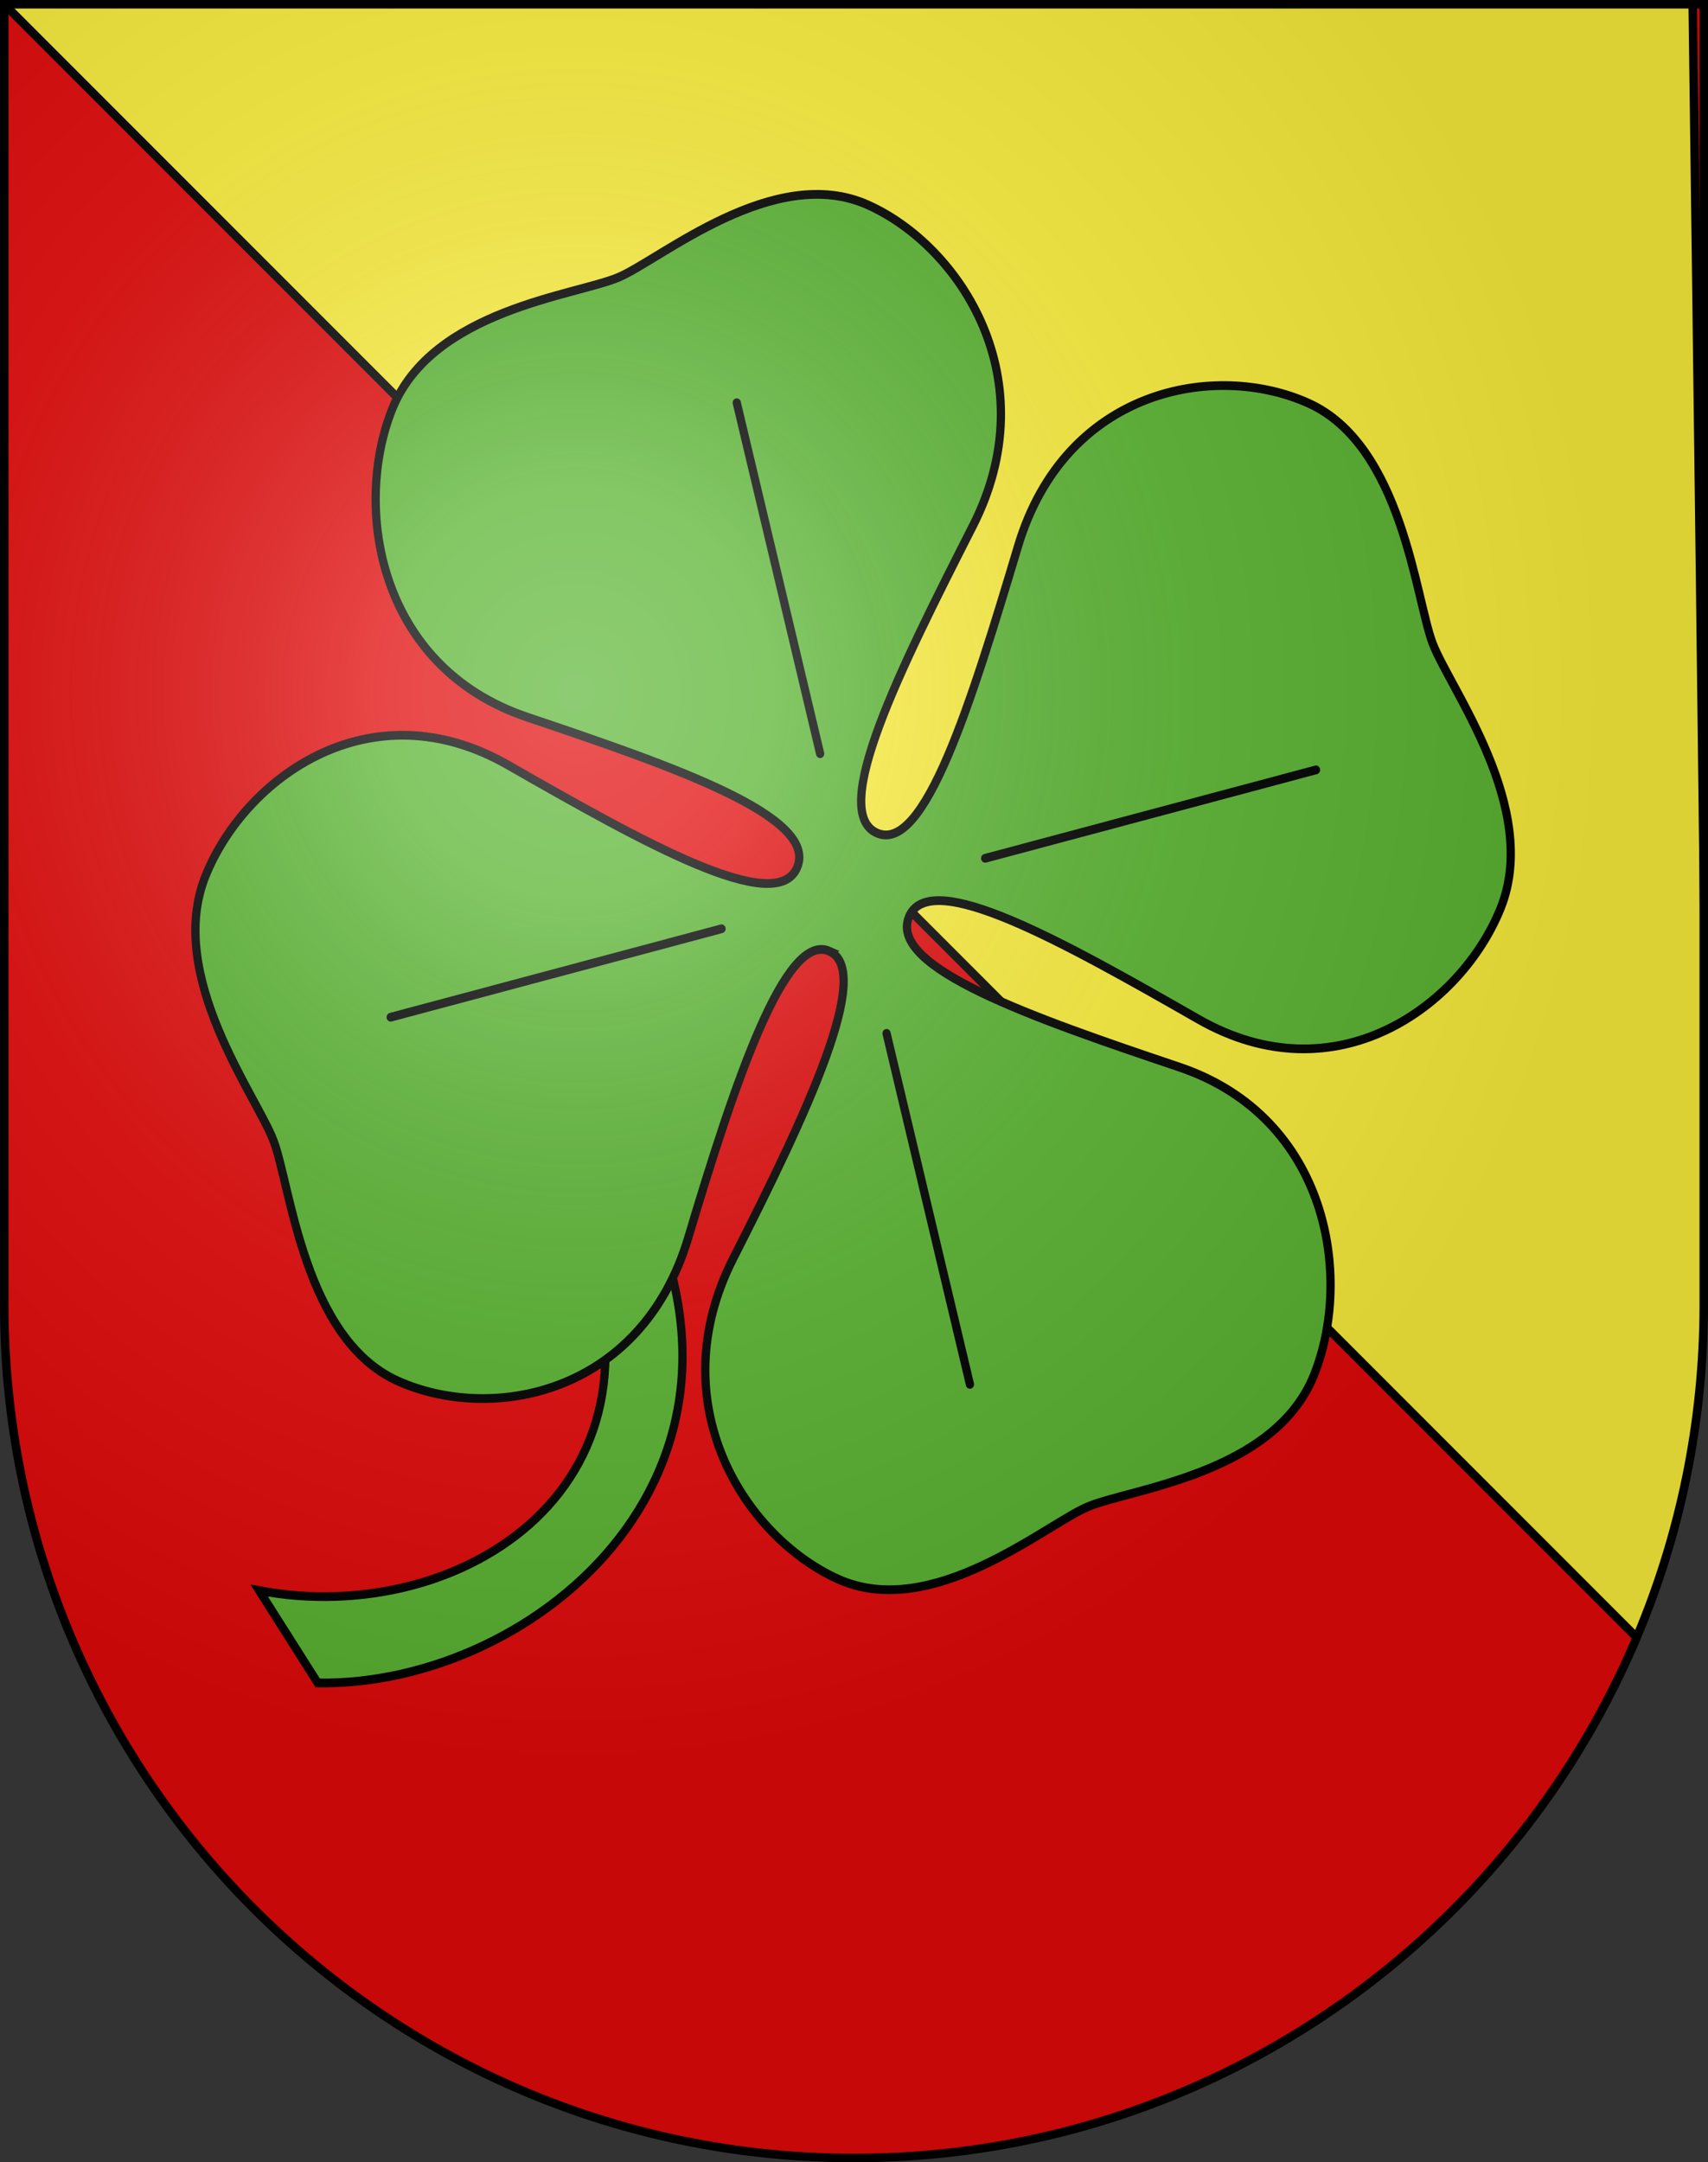
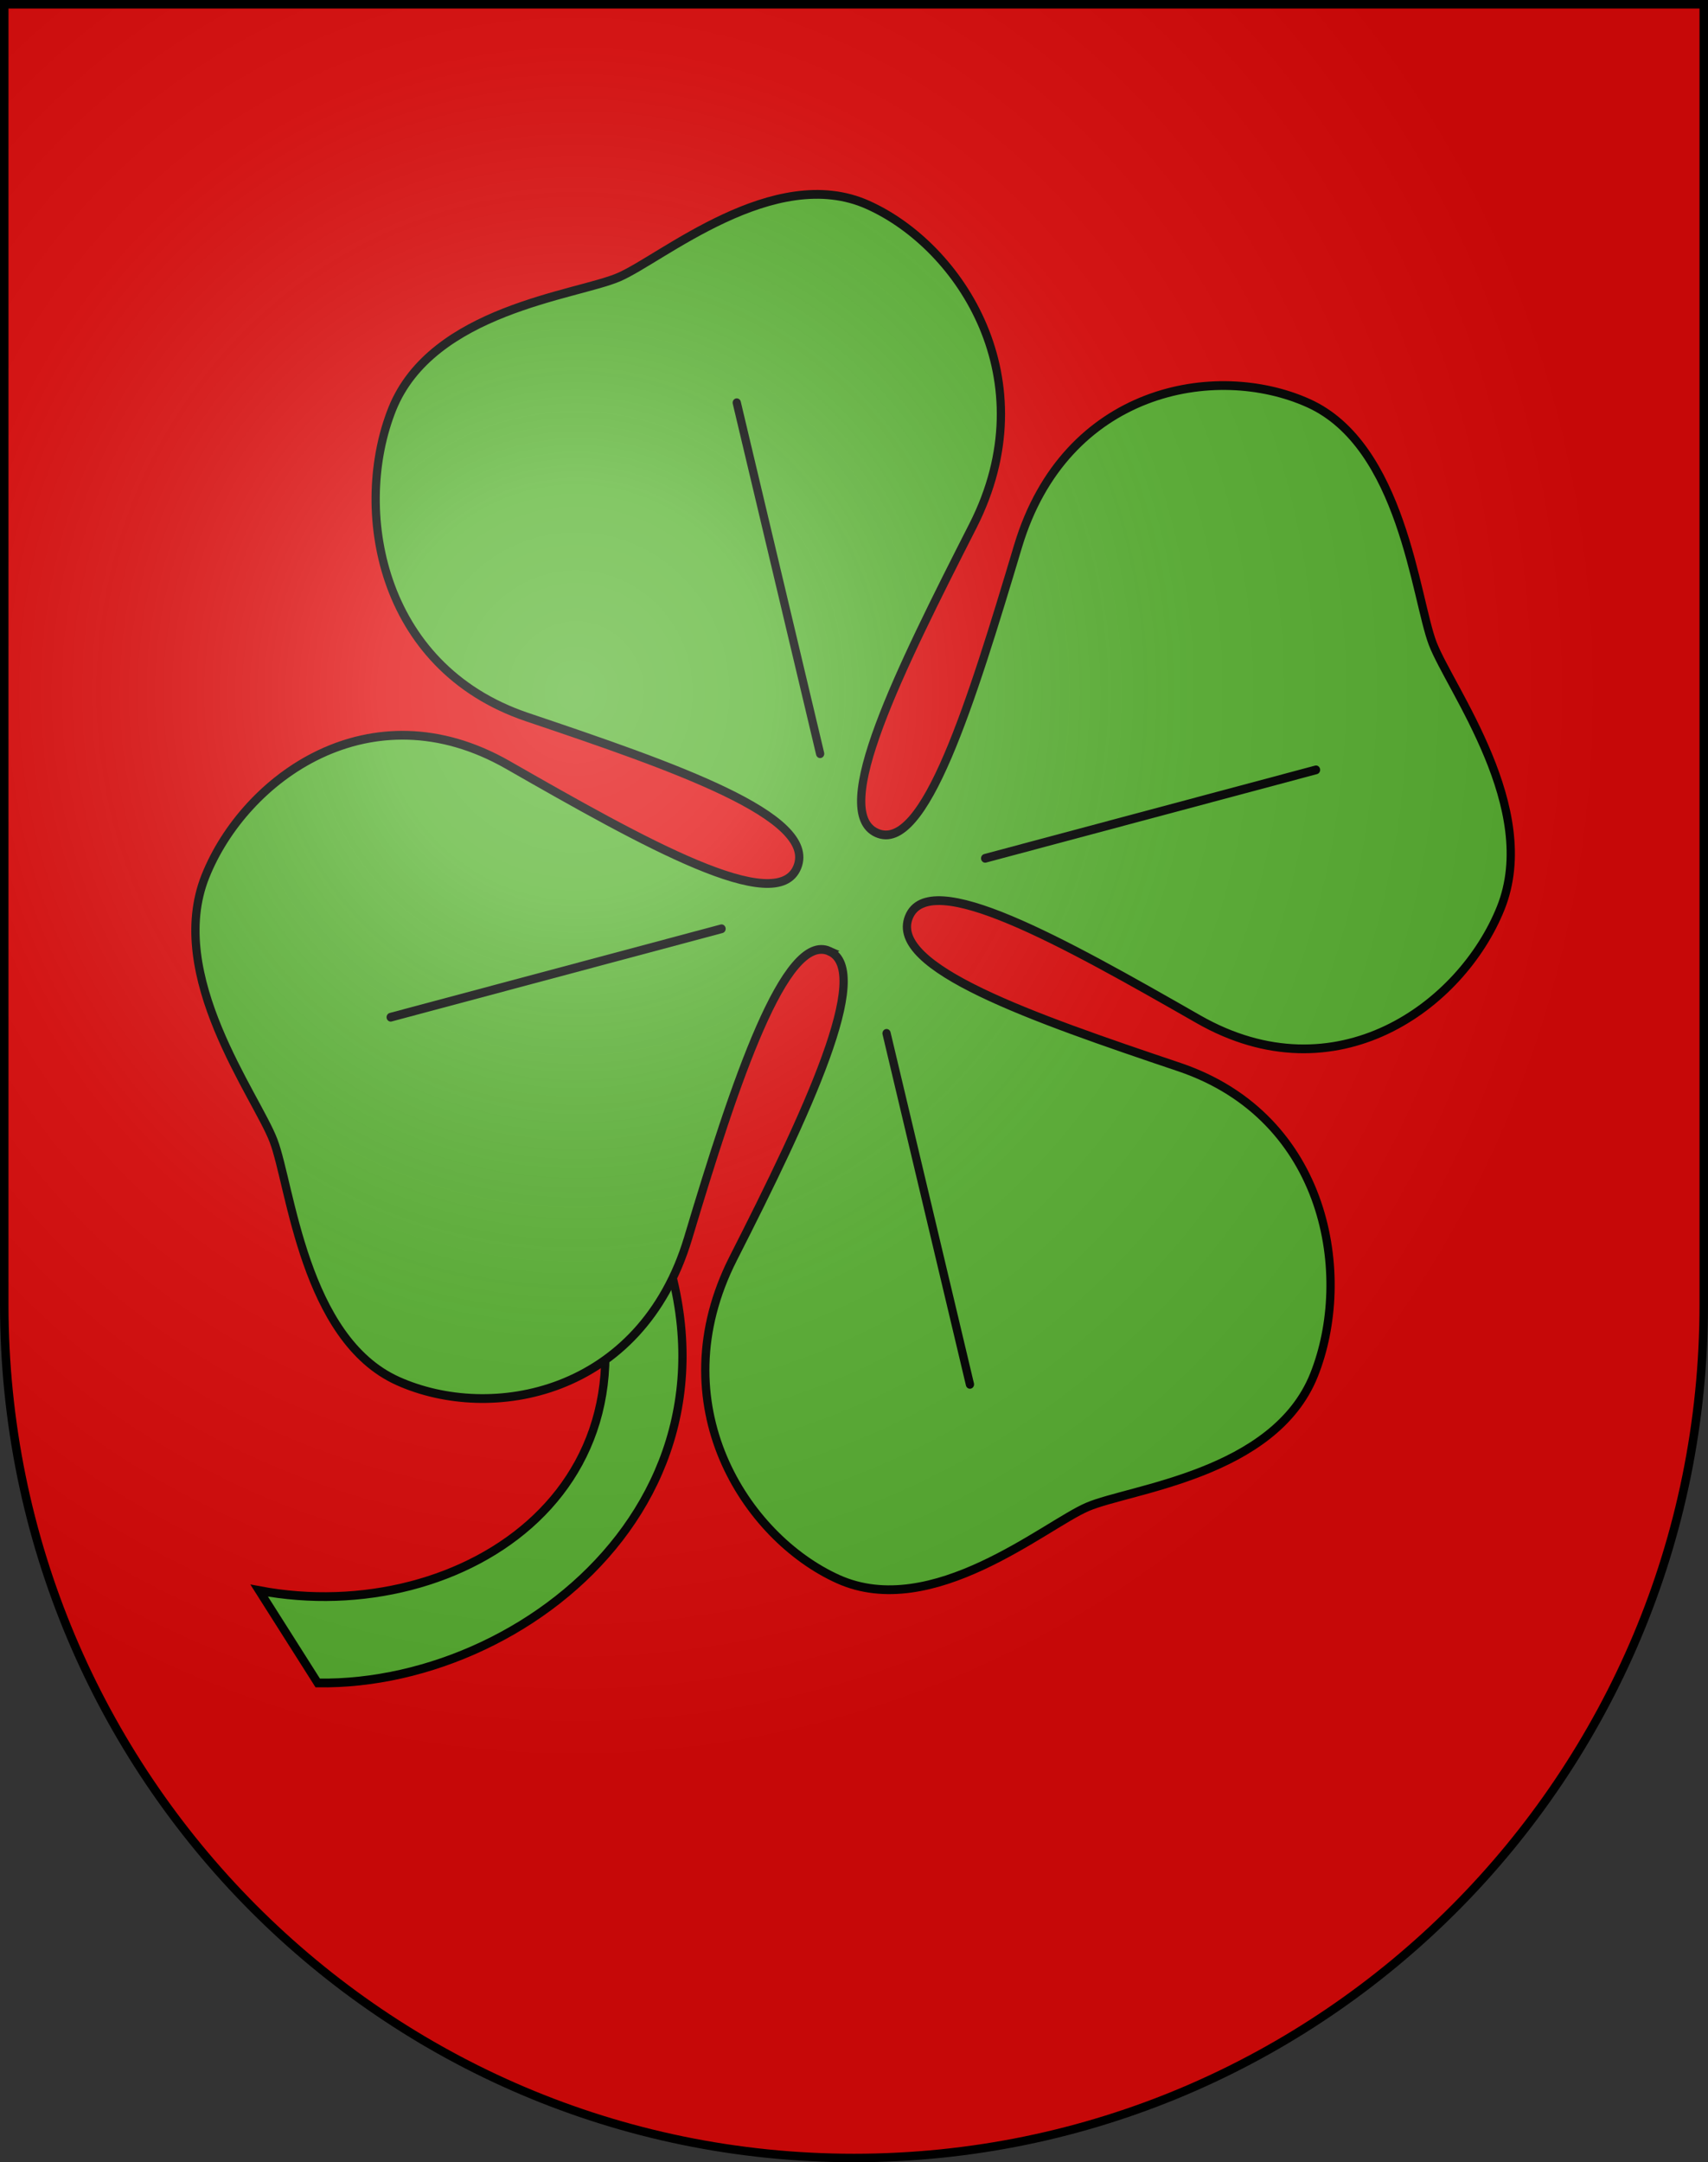
<svg xmlns="http://www.w3.org/2000/svg" xmlns:xlink="http://www.w3.org/1999/xlink" version="1.0" width="603" height="763" id="svg20">
  <rect width="100%" height="100%" fill="#333333" stroke="none" />
  <desc id="desc22">Coat of Arms of Canton of Freiburg (Fribourg)</desc>
  <defs id="defs29">
    <linearGradient id="linearGradient2893">
      <stop id="stop2895" style="stop-color:#ffffff;stop-opacity:0.314" offset="0" />
      <stop id="stop2897" style="stop-color:#ffffff;stop-opacity:0.251" offset="0.19" />
      <stop id="stop2901" style="stop-color:#6b6b6b;stop-opacity:0.125" offset="0.6" />
      <stop id="stop2899" style="stop-color:#000000;stop-opacity:0.125" offset="1" />
    </linearGradient>
    <radialGradient cx="858.042" cy="579.933" r="300" fx="858.042" fy="579.933" id="radialGradient3236" xlink:href="#linearGradient2893" gradientUnits="userSpaceOnUse" gradientTransform="matrix(1.215,0,0,1.267,-839.192,-490.489)" />
    <clipPath id="clipPath4306">
-       <path d="m 1.5,1.5 0,458.868 C 1.5,626.679 135.815,761.5 301.5,761.5 467.185,761.5 601.5,626.679 601.5,460.368 L 601.5,1.5 1.5,1.5 z" id="path4308" style="fill:none;stroke:#000000;stroke-width:3;stroke-miterlimit:4;stroke-opacity:1;stroke-dasharray:none;display:inline" />
-     </clipPath>
+       </clipPath>
  </defs>
  <g id="layer1" style="display:inline">
    <path d="m 1.5,1.5 0,458.868 C 1.5,626.678 135.815,761.5 301.5,761.5 467.185,761.5 601.5,626.678 601.5,460.368 l 0,-458.868 -600,0 z" id="path1899" style="fill:#e20909;fill-opacity:1" />
    <path d="M 0.745,0.745 C 578.956,578.956 601.31,601.31 603.545,603.545 605.78,605.78 597.584,0.745 597.584,0.745 z" clip-path="url(#clipPath4306)" id="path3500" style="fill:#fcef3c;fill-opacity:1;stroke:#000000;stroke-width:3;stroke-linecap:butt;stroke-linejoin:miter;stroke-miterlimit:4;stroke-opacity:1;stroke-dasharray:none;display:inline" />
  </g>
  <g id="layer2" style="display:inline">
    <g transform="matrix(2.585,0,0,2.741,-14.17,28.721)" id="g3022" style="fill:#5ab532;stroke:#000000;stroke-width:1.127;stroke-miterlimit:4;stroke-opacity:1;stroke-dasharray:none">
      <g transform="matrix(0.991,-0.137,0.137,0.991,-13.26,17.468)" id="g3005" style="fill:#5ab532;stroke:#000000;stroke-width:1.127;stroke-miterlimit:4;stroke-opacity:1;stroke-dasharray:none">
        <path d="m 78.56,141.22 c 10.89,35.553 -22.342,49.973 -49.159,41.272 l 6.292,12.874 c 29.749,4.565 68.86,-18.779 50.893,-60.104" id="path5128" style="color:#000000;fill:#5ab532;fill-opacity:1;fill-rule:evenodd;stroke:#000000;stroke-width:1.127;stroke-linecap:butt;stroke-linejoin:miter;stroke-miterlimit:4;stroke-opacity:1;stroke-dasharray:none;stroke-dashoffset:0;marker:none;visibility:visible;display:inline;overflow:visible;enable-background:accumulate" />
        <path d="m 117.786,111.653 c -5.635,-3.367 -15.066,14.842 -24.166,33.925 C 84.429,164.812 63.658,165.418 51.848,158.372 39.89,151.227 40.801,131.488 39.269,125.408 37.738,119.328 27.581,102.378 34.725,90.42 41.787,78.619 60.365,69.31 77.573,81.892 94.629,94.384 111.3,106.389 114.929,100.315 118.558,94.241 100.088,85.249 81.005,76.148 61.77,66.958 61.164,46.187 68.21,34.376 75.355,22.419 95.094,23.33 101.174,21.798 c 6.08,-1.532 23.031,-11.688 34.988,-4.544 11.801,7.062 21.11,25.639 8.528,42.847 -12.492,17.057 -24.496,33.728 -18.422,37.357 6.074,3.629 15.066,-14.842 24.166,-33.925 9.191,-19.234 29.962,-19.841 41.772,-12.794 11.957,7.144 11.046,26.884 12.578,32.964 1.532,6.08 11.688,23.031 4.544,34.988 -7.062,11.801 -25.64,21.11 -42.847,8.528 -17.057,-12.492 -33.728,-24.496 -37.357,-18.422 -3.629,6.074 14.842,15.066 33.925,24.166 19.234,9.191 19.841,29.962 12.794,41.772 -7.144,11.957 -26.884,11.046 -32.964,12.578 -6.08,1.532 -23.031,11.688 -34.988,4.544 -11.801,-7.062 -21.11,-25.64 -8.528,-42.847 12.492,-17.057 24.057,-33.99 18.422,-37.357 z" id="path4130" style="fill:#5ab532;fill-opacity:1;fill-rule:evenodd;stroke:#000000;stroke-width:1.127;stroke-linecap:butt;stroke-linejoin:miter;stroke-miterlimit:4;stroke-opacity:1;stroke-dasharray:none" />
      </g>
      <path d="m 106.105,41.368 11.386,45.186 m 9.072,36.004 11.386,45.186 m -79.109,-47.266 45.186,-11.386 m 36.004,-9.072 45.186,-11.386" id="path4147" style="fill:#5ab532;stroke:#000000;stroke-width:1.127;stroke-linecap:round;stroke-linejoin:miter;stroke-miterlimit:4;stroke-opacity:1;stroke-dasharray:none" />
    </g>
  </g>
  <g id="layer3" style="display:inline">
-     <path d="m 1.5,1.5 0,458.868 C 1.5,626.679 135.815,761.5 301.5,761.5 467.185,761.5 601.5,626.679 601.5,460.368 L 601.5,1.5 1.5,1.5 z" id="path2346" style="fill:url(#radialGradient3236);fill-opacity:1" />
+     <path d="m 1.5,1.5 0,458.868 C 1.5,626.679 135.815,761.5 301.5,761.5 467.185,761.5 601.5,626.679 601.5,460.368 L 601.5,1.5 1.5,1.5 " id="path2346" style="fill:url(#radialGradient3236);fill-opacity:1" />
  </g>
  <g id="layer4" style="display:inline">
    <path d="m 1.5,1.5 0,458.868 C 1.5,626.679 135.815,761.5 301.5,761.5 467.185,761.5 601.5,626.679 601.5,460.368 L 601.5,1.5 1.5,1.5 z" id="path3239" style="fill:none;stroke:#000000;stroke-width:3;stroke-miterlimit:4;stroke-opacity:1;stroke-dasharray:none" />
  </g>
</svg>